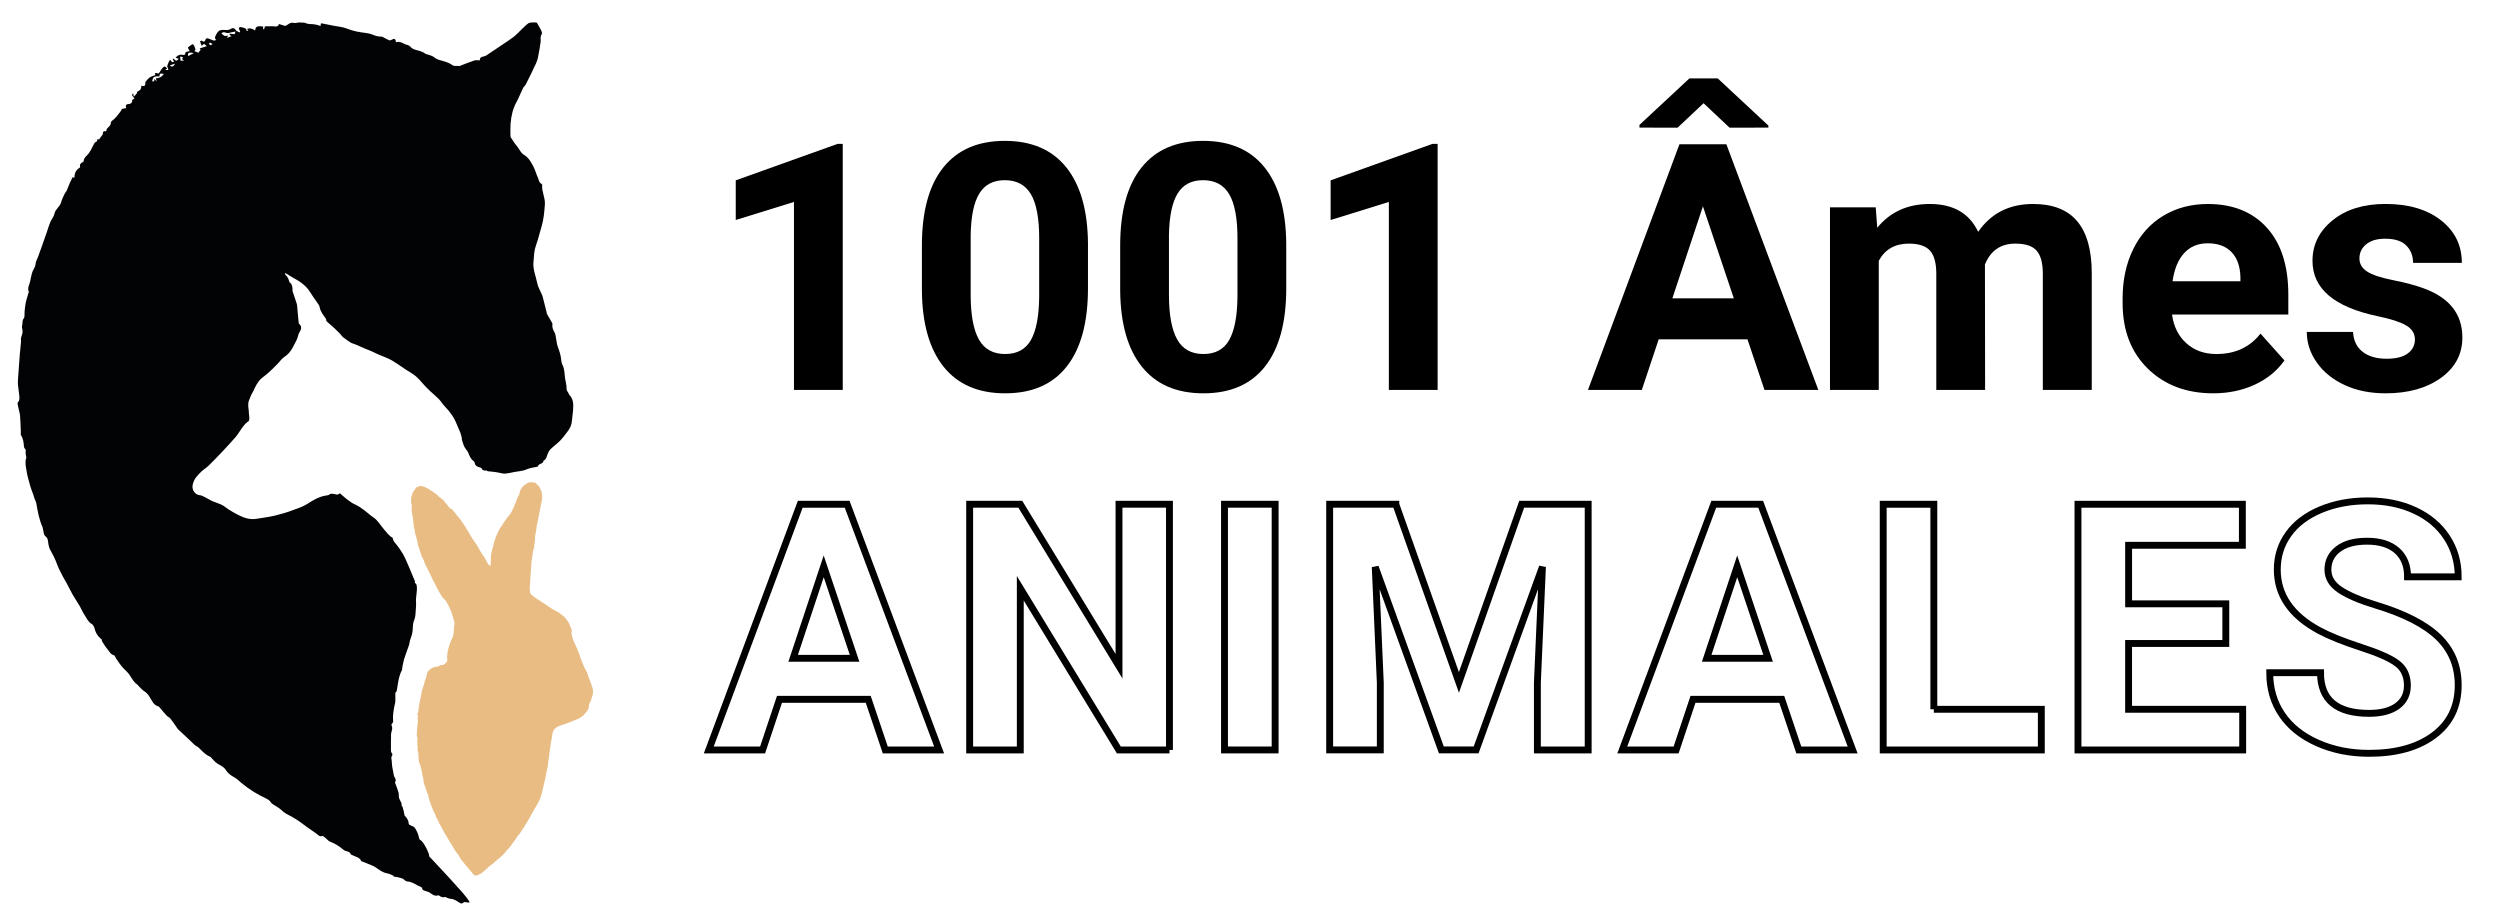
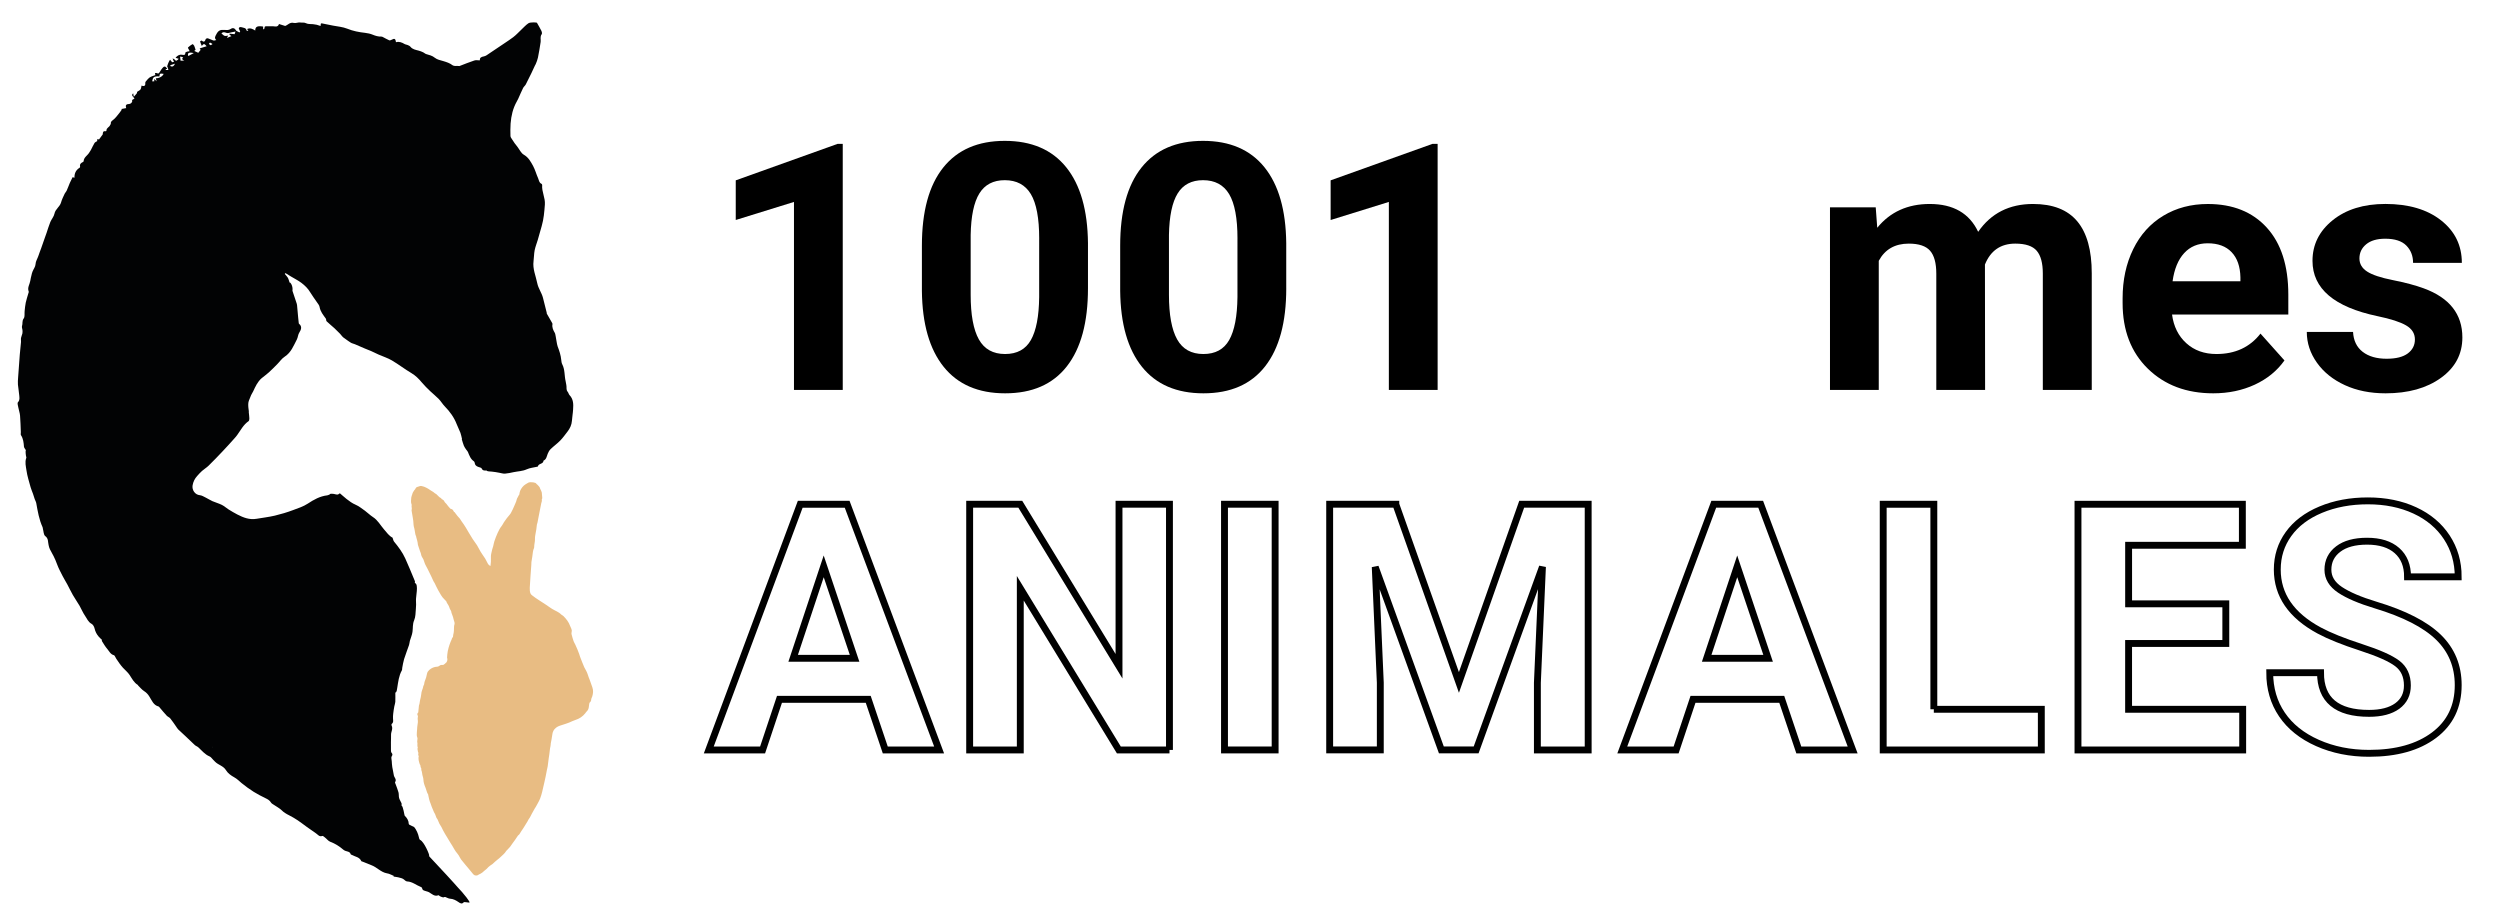
<svg xmlns="http://www.w3.org/2000/svg" version="1.1" id="Calque_1" x="0px" y="0px" viewBox="0 0 1089.71 398.8" style="enable-background:new 0 0 1089.71 398.8;" xml:space="preserve">
  <style type="text/css">
	.st0{display:none;stroke:#FFFFFF;}
	.st1{fill:#E8BC83;}
	.st2{fill:none;stroke:#FFFFFF;stroke-width:3;}
	.st3{fill:#E8BC83;stroke:#E8BC83;stroke-miterlimit:10;}
	.st4{fill:#FFFFFF;}
	.st5{fill:#FFFFFF;stroke:#FFFFFF;stroke-miterlimit:10;}
	.st6{fill:none;stroke:#000000;stroke-width:3;}
	.st7{fill:#020304;}
	.st8{fill:#020304;stroke:#000000;stroke-miterlimit:10;}
	.st9{fill:#020304;stroke:#020304;stroke-miterlimit:10;}
</style>
  <g>
    <path d="M367.34,169.97h-21.26V88.02l-25.38,7.87V78.61l44.36-15.89h2.28V169.97z" />
    <path d="M474.23,125.69c0,14.81-3.07,26.14-9.2,33.98c-6.13,7.85-15.1,11.77-26.92,11.77c-11.67,0-20.6-3.85-26.78-11.55   c-6.18-7.7-9.34-18.73-9.49-33.1v-19.71c0-14.96,3.1-26.31,9.31-34.06c6.2-7.75,15.14-11.62,26.81-11.62   c11.67,0,20.6,3.84,26.78,11.51s9.34,18.7,9.49,33.06V125.69z M452.97,104.01c0-8.88-1.21-15.35-3.64-19.4   c-2.43-4.05-6.22-6.07-11.37-6.07c-5,0-8.69,1.93-11.07,5.78c-2.38,3.85-3.64,9.88-3.79,18.08v26.06c0,8.74,1.19,15.23,3.57,19.48   c2.38,4.25,6.19,6.37,11.44,6.37c5.2,0,8.95-2.04,11.25-6.11c2.3-4.07,3.51-10.31,3.6-18.7V104.01z" />
    <path d="M560.66,125.69c0,14.81-3.07,26.14-9.2,33.98c-6.13,7.85-15.1,11.77-26.92,11.77c-11.67,0-20.6-3.85-26.78-11.55   c-6.18-7.7-9.34-18.73-9.49-33.1v-19.71c0-14.96,3.1-26.31,9.3-34.06c6.2-7.75,15.14-11.62,26.81-11.62   c11.67,0,20.6,3.84,26.78,11.51s9.34,18.7,9.49,33.06V125.69z M539.4,104.01c0-8.88-1.21-15.35-3.64-19.4   c-2.43-4.05-6.22-6.07-11.37-6.07c-5,0-8.69,1.93-11.07,5.78c-2.38,3.85-3.64,9.88-3.79,18.08v26.06c0,8.74,1.19,15.23,3.57,19.48   c2.38,4.25,6.19,6.37,11.44,6.37c5.2,0,8.95-2.04,11.25-6.11c2.3-4.07,3.51-10.31,3.6-18.7V104.01z" />
    <path d="M626.64,169.97h-21.26V88.02L580,95.9V78.61l44.36-15.89h2.28V169.97z" />
-     <path d="M761.69,147.9H723l-7.36,22.07h-23.47l39.87-107.1h20.45l40.09,107.1h-23.47L761.69,147.9z M770.81,54.74v0.88l-16.92,0.04   l-11.33-10.67l-11.33,10.67l-16.62-0.04v-1.17l21.77-20.27h12.36L770.81,54.74z M728.96,130.03h26.78l-13.46-40.09L728.96,130.03z" />
    <path d="M817.6,90.38l0.66,8.9c5.64-6.91,13.26-10.37,22.88-10.37c10.25,0,17.29,4.05,21.11,12.14   c5.59-8.09,13.56-12.14,23.91-12.14c8.63,0,15.05,2.51,19.27,7.54c4.22,5.03,6.33,12.59,6.33,22.69v50.83h-21.33v-50.76   c0-4.51-0.88-7.81-2.65-9.89c-1.77-2.08-4.88-3.13-9.34-3.13c-6.38,0-10.79,3.04-13.24,9.12l0.07,54.65H844v-50.68   c0-4.61-0.91-7.94-2.72-10c-1.81-2.06-4.9-3.09-9.27-3.09c-6.03,0-10.4,2.5-13.09,7.5v56.27h-21.26V90.38H817.6z" />
    <path d="M964.71,171.44c-11.67,0-21.17-3.58-28.5-10.74c-7.33-7.16-11-16.7-11-28.61v-2.06c0-7.99,1.54-15.14,4.63-21.44   c3.09-6.3,7.47-11.16,13.13-14.56c5.66-3.41,12.12-5.11,19.38-5.11c10.89,0,19.46,3.43,25.71,10.3c6.25,6.87,9.38,16.6,9.38,29.2   v8.68h-50.68c0.69,5.2,2.76,9.37,6.22,12.5c3.46,3.14,7.83,4.71,13.13,4.71c8.19,0,14.59-2.97,19.2-8.9l10.45,11.7   c-3.19,4.51-7.5,8.03-12.95,10.56C977.37,170.18,971.34,171.44,964.71,171.44z M962.29,106.05c-4.22,0-7.64,1.43-10.26,4.29   c-2.62,2.86-4.3,6.95-5.04,12.26h29.57v-1.7c-0.1-4.73-1.37-8.39-3.83-10.97C970.28,107.34,966.8,106.05,962.29,106.05z" />
    <path d="M1052.62,147.97c0-2.6-1.29-4.65-3.86-6.14c-2.57-1.5-6.71-2.83-12.39-4.01c-18.93-3.97-28.39-12.01-28.39-24.13   c0-7.06,2.93-12.96,8.79-17.69c5.86-4.73,13.52-7.1,22.99-7.1c10.1,0,18.18,2.38,24.24,7.13c6.06,4.76,9.08,10.94,9.08,18.54   h-21.26c0-3.04-0.98-5.55-2.94-7.54c-1.96-1.99-5.03-2.98-9.19-2.98c-3.58,0-6.35,0.81-8.31,2.43c-1.96,1.62-2.94,3.68-2.94,6.18   c0,2.35,1.12,4.25,3.35,5.7c2.23,1.45,5.99,2.7,11.29,3.75c5.3,1.05,9.76,2.24,13.39,3.57c11.23,4.12,16.84,11.25,16.84,21.41   c0,7.26-3.11,13.13-9.34,17.62c-6.23,4.49-14.27,6.73-24.13,6.73c-6.67,0-12.59-1.19-17.76-3.57c-5.17-2.38-9.23-5.64-12.17-9.78   c-2.94-4.14-4.41-8.62-4.41-13.42h20.16c0.2,3.78,1.59,6.67,4.19,8.68s6.08,3.02,10.45,3.02c4.07,0,7.15-0.77,9.23-2.32   C1051.58,152.5,1052.62,150.48,1052.62,147.97z" />
    <path class="st6" d="M378.45,304.83h-38.69l-7.36,22.07h-23.46l39.87-107.1h20.45l40.09,107.1h-23.47L378.45,304.83z    M345.72,286.95h26.78l-13.46-40.09L345.72,286.95z" />
    <path class="st6" d="M509.76,326.89h-22.07l-42.96-70.47v70.47h-22.07v-107.1h22.07l43.03,70.62v-70.62h21.99V326.89z" />
    <path class="st6" d="M555.81,326.89h-22.07v-107.1h22.07V326.89z" />
    <path class="st6" d="M608.41,219.79l27.51,77.68l27.36-77.68h28.98v107.1h-22.14v-29.28l2.21-50.54l-28.91,79.81h-15.15   l-28.83-79.74l2.21,50.46v29.28h-22.07v-107.1H608.41z" />
    <path class="st6" d="M776.64,304.83h-38.69l-7.36,22.07h-23.47L747,219.79h20.45l40.09,107.1h-23.47L776.64,304.83z M743.91,286.95   h26.78l-13.46-40.09L743.91,286.95z" />
    <path class="st6" d="M842.92,309.17h46.86v17.73h-68.92v-107.1h22.07V309.17z" />
    <path class="st6" d="M970.19,280.48h-42.37v28.69h49.73v17.73h-71.79v-107.1h71.65v17.88h-49.58v25.52h42.37V280.48z" />
    <path class="st6" d="M1049.34,298.79c0-4.17-1.47-7.37-4.41-9.6c-2.94-2.23-8.24-4.58-15.89-7.06c-7.65-2.48-13.71-4.92-18.17-7.32   c-12.16-6.57-18.24-15.42-18.24-26.55c0-5.79,1.63-10.95,4.89-15.48c3.26-4.54,7.94-8.08,14.05-10.63   c6.11-2.55,12.96-3.83,20.56-3.83c7.65,0,14.47,1.39,20.45,4.16c5.98,2.77,10.63,6.68,13.94,11.73c3.31,5.05,4.97,10.79,4.97,17.21   h-22.07c0-4.9-1.54-8.72-4.63-11.44c-3.09-2.72-7.43-4.08-13.02-4.08c-5.39,0-9.59,1.14-12.58,3.42c-2.99,2.28-4.49,5.28-4.49,9.01   c0,3.48,1.75,6.4,5.26,8.75c3.51,2.35,8.67,4.56,15.48,6.62c12.55,3.78,21.7,8.46,27.44,14.05c5.74,5.59,8.61,12.55,8.61,20.89   c0,9.27-3.51,16.54-10.52,21.81c-7.01,5.27-16.45,7.91-28.32,7.91c-8.24,0-15.74-1.51-22.51-4.52s-11.93-7.15-15.48-12.39   c-3.56-5.25-5.33-11.33-5.33-18.24h22.14c0,11.82,7.06,17.73,21.18,17.73c5.25,0,9.34-1.07,12.28-3.2   C1047.87,305.6,1049.34,302.62,1049.34,298.79z" />
  </g>
  <path class="st3" d="M257.73,299.78c-0.4-1.16-0.8-2.31-1.22-3.45c-0.11-0.3-0.26-0.58-0.36-0.88c-0.36-1.04-0.64-2.1-1.21-3.06  c-0.25-0.43-0.51-0.87-0.72-1.33c-0.31-0.7-0.59-1.43-0.89-2.16c-0.31-0.8-0.64-1.61-0.94-2.41c-0.16-0.41-0.26-0.85-0.41-1.27  c-0.23-0.63-0.45-1.26-0.72-1.88c-0.3-0.74-0.63-1.47-0.97-2.2c-0.24-0.51-0.58-0.99-0.75-1.53c-0.35-0.99-0.64-2.01-0.89-3.03  c-0.09-0.38-0.08-0.8,0.03-1.18c0.1-0.38,0.09-0.69-0.06-1.04c-0.2-0.44-0.41-0.88-0.58-1.33c-0.56-1.62-1.58-2.91-2.77-4.11  c-0.16-0.16-0.36-0.28-0.56-0.41c-0.15-0.1-0.34-0.18-0.46-0.31c-0.48-0.53-1.08-0.87-1.69-1.21c-0.73-0.39-1.48-0.73-2.17-1.16  c-0.82-0.5-1.58-1.07-2.36-1.61c-2.12-1.46-4.38-2.71-6.4-4.32c-0.33-0.25-0.65-0.58-0.82-0.94c-0.39-0.88-0.43-1.85-0.39-2.8  c0.09-1.76,0.21-3.5,0.33-5.25c0.1-1.56,0.24-3.11,0.34-4.67c0.04-0.43-0.01-0.85,0.05-1.27c0.11-0.83,0.26-1.66,0.4-2.5  c0.2-1.28,0.21-2.6,0.78-3.8c0.06-0.13,0.01-0.29,0.03-0.44c0.03-0.31,0.01-0.63,0.08-0.93c0.19-1.04,0.33-2.07,0.28-3.13  c0-0.19,0.01-0.39,0.05-0.56c0.18-1,0.36-2,0.53-3c0.1-0.67,0.14-1.34,0.24-2.01c0.04-0.29,0.19-0.55,0.25-0.84  c0.21-1.03,0.4-2.07,0.6-3.1c0.19-0.93,0.36-1.86,0.54-2.77c0.18-0.89,0.36-1.78,0.53-2.67c0.09-0.46,0.39-0.9,0.19-1.42  c-0.01-0.05,0.08-0.15,0.09-0.23c0.05-0.18,0.14-0.36,0.13-0.55c-0.05-0.74-0.1-1.49-0.19-2.25c-0.03-0.2-0.13-0.4-0.21-0.59  c-0.19-0.41-0.39-0.82-0.62-1.29c0.28,0.06-0.68-1.12-1.44-1.68c0.26-0.36-2.12-0.75-2.89-0.38c-0.4,0.19-0.77,0.45-1.14,0.68  c-1,0.62-1.68,1.53-2.16,2.56c-0.21,0.46-0.24,1-0.35,1.52c-0.09,0.03-0.38,0.8-0.8,1.51c-0.14,0.24-0.3,0.49-0.34,0.74  c-0.18,1.08-0.78,2-1.14,3c-0.34,0.9-0.82,1.76-1.24,2.61c-0.19,0.38-0.39,0.77-0.67,1.08c-0.9,1.08-1.82,2.16-2.57,3.35  c-0.36,0.56-0.63,1.21-1.05,1.72c-0.72,0.87-1.19,1.87-1.66,2.86c-0.56,1.19-1.02,2.45-1.44,3.7c-0.23,0.65-0.29,1.37-0.48,2.03  c-0.29,0.95-0.62,1.91-0.78,2.9c-0.08,0.41-0.18,0.83-0.2,1.24c-0.03,0.84,0.01,1.68-0.01,2.52c-0.03,0.6-0.09,1.22-0.18,1.82  c-0.08,0.58-0.45,0.65-0.94,0.38c-0.59-0.33-1.04-0.82-1.33-1.47c-0.28-0.62-0.59-1.22-0.93-1.78c-0.43-0.7-0.89-1.39-1.38-2.05  c-0.5-0.67-0.87-1.41-1.27-2.12c-0.31-0.58-0.6-1.15-0.95-1.71c-0.62-0.93-1.29-1.81-1.91-2.74c-0.56-0.87-1.08-1.76-1.61-2.64  c-0.46-0.75-0.89-1.53-1.34-2.28c-0.58-0.95-1.19-1.87-1.86-2.76c-0.41-0.56-0.69-1.21-1.23-1.69c-0.41-0.38-0.73-0.87-1.08-1.31  c-0.2-0.24-0.38-0.49-0.63-0.83c-0.23,0.01-0.38-0.2-0.5-0.54c-0.15-0.38-0.39-0.75-0.88-0.82c-0.16-0.01-0.35-0.1-0.45-0.21  c-0.48-0.5-0.98-1-1.37-1.57c-0.26-0.38-0.51-0.72-0.85-1c-0.19-0.16-0.36-0.38-0.44-0.59c-0.16-0.41-0.43-0.68-0.8-0.85  c-0.15-0.08-0.35-0.15-0.39-0.28c-0.11-0.28-0.31-0.36-0.55-0.48c-0.23-0.09-0.41-0.28-0.6-0.44c-0.39-0.38-0.75-0.78-1.15-1.13  c-0.19-0.16-0.44-0.24-0.65-0.39c-0.39-0.28-0.73-0.67-1.15-0.85c-0.11-0.05-0.21-0.1-0.31-0.16c-0.46-0.25-0.85-0.62-1.33-0.88  c-0.3-0.16-0.59-0.33-0.89-0.49c-0.58-0.29-1.18-0.53-1.83-0.64c-0.16-0.04-0.34-0.05-0.49,0c-0.41,0.11-0.82,0.24-1.21,0.39  c-0.15,0.06-0.36,0.18-0.39,0.29c-0.08,0.44-0.41,0.67-0.65,0.99c-0.35,0.49-0.67,1-0.8,1.62c-0.1,0.43-0.36,0.83-0.39,1.26  c-0.05,0.98-0.3,1.97,0.14,2.94c0.04,0.09,0.05,0.21,0.03,0.3c-0.16,0.75,0.25,1.49-0.03,2.23c-0.01,0.04,0,0.09,0,0.13  c0.14,0.82,0.29,1.62,0.41,2.44c0.05,0.28,0.09,0.54,0.14,0.82c0.06,0.36,0.13,0.74,0.16,1.1c0.01,0.13,0.03,0.26,0.04,0.39  c0.05,1.02,0.11,2.02,0.43,3c0.09,0.26,0.09,0.54,0.16,0.8c0.23,0.85,0.15,1.77,0.6,2.57c0.05,0.09,0.03,0.21,0.05,0.31  c0.14,0.51,0.29,1.04,0.43,1.56c0.09,0.35,0.16,0.69,0.23,1.04c0.05,0.29,0.03,0.6,0.11,0.88c0.28,0.92,0.59,1.82,0.9,2.72  c0.14,0.39,0.36,0.77,0.41,1.17c0.1,0.8,0.49,1.47,0.92,2.12c0.1,0.14,0.16,0.29,0.21,0.45c0.31,0.8,0.5,1.67,0.93,2.39  c0.62,1.03,1.08,2.11,1.61,3.16c0.23,0.48,0.48,0.94,0.7,1.42c0.36,0.75,0.69,1.53,1.05,2.28c0.14,0.3,0.38,0.56,0.53,0.87  c0.51,1.03,0.97,2.1,1.54,3.09c0.79,1.33,1.44,2.76,2.62,3.84c0.33,0.29,0.6,0.63,0.9,0.98c0.01,0.01,0.03,0.04,0.04,0.05l0.08,0.08  v0.05c0.01,0.11,0.01,0.28,0.09,0.39c0.19,0.35,0.46,0.65,0.64,1.02c0.21,0.41,0.46,0.82,0.56,1.29c0.05,0.24,0.2,0.45,0.31,0.68  c0.16,0.35,0.46,0.7,0.48,1.07c0.01,0.34,0.13,0.59,0.25,0.88c0.2,0.48,0.38,0.97,0.53,1.47c0.16,0.54,0.23,1.12,0.43,1.64  c0.29,0.74,0.38,1.46,0.05,2.2c-0.05,0.1-0.03,0.24-0.03,0.36c-0.04,1.27-0.01,2.52-0.38,3.75c-0.06,0.19-0.04,0.41-0.06,0.62  c-0.04,0.21-0.04,0.53-0.16,0.59c-0.38,0.19-0.35,0.56-0.48,0.84c-0.34,0.79-0.69,1.58-0.95,2.39c-0.29,0.88-0.55,1.77-0.72,2.67  c-0.18,0.87-0.23,1.76-0.3,2.64c-0.01,0.19,0.09,0.39,0.15,0.59c-0.03,0.01,0,0.75-0.16,1.13c-0.18,0.4-0.3,0.82-0.75,1.04  c-0.11,0.06-0.18,0.24-0.29,0.33c-0.45,0.33-0.88,0.78-1.49,0.67c-0.49-0.09-0.87,0.11-1.15,0.36c-0.34,0.29-0.68,0.39-1.09,0.4  c-1.19,0.05-2.23,0.5-3.11,1.27c-0.41,0.36-0.77,0.83-0.87,1.43c-0.18,1.08-0.49,2.12-0.92,3.14c-0.11,0.29-0.24,0.6-0.25,0.9  c-0.01,0.46-0.13,0.85-0.39,1.24c-0.14,0.2-0.13,0.49-0.18,0.73c-0.05,0.18-0.1,0.35-0.15,0.51c-0.16,0.5-0.39,0.98-0.49,1.49  c-0.15,0.74-0.15,1.51-0.34,2.25c-0.21,0.88-0.45,1.75-0.53,2.66c-0.01,0.3-0.21,0.6-0.25,0.9c-0.11,0.98-0.2,1.97-0.3,2.95  c-0.01,0.13-0.08,0.29-0.18,0.36c-0.26,0.21-0.29,0.45-0.11,0.72c0.21,0.34,0.18,0.68,0.11,1.04c-0.04,0.25-0.11,0.5-0.06,0.74  c0.18,0.99,0.06,1.97-0.13,2.95c-0.08,0.41-0.08,0.84-0.11,1.27c-0.05,0.56-0.11,1.13-0.13,1.69c0,0.63-0.11,1.33,0.13,1.87  c0.24,0.53,0.14,1,0.08,1.46c-0.06,0.45-0.11,0.85,0.06,1.09c-0.01,0.49-0.01,0.82-0.04,1.14c-0.06,0.5,0.41,0.99,0.04,1.49  c-0.01,0.01-0.01,0.05,0,0.06c0.2,0.56,0.05,1.24,0.51,1.69c-0.25,0.5-0.29,0.95,0.1,1.36c-0.4,1.19,0.01,2.3,0.34,3.4  c0.03,0.08,0.09,0.14,0.14,0.21c0.34,0.46,0.08,1.13,0.51,1.57c0.09,0.08,0.05,0.28,0.05,0.43c0.01,0.13-0.04,0.26,0,0.38  c0.41,0.93,0.34,1.97,0.68,2.93c0.14,0.41,0.24,0.85,0.25,1.29c0.03,1.27,0.46,2.44,0.94,3.57c0.39,0.93,0.5,1.97,1.09,2.81  c0.05,0.06,0.04,0.16,0.05,0.25c0.24,1.27,0.5,2.52,1.02,3.72c0.19,0.45,0.31,0.95,0.5,1.42c0.3,0.79,0.63,1.56,0.98,2.34  c0.13,0.28,0.34,0.51,0.46,0.8c0.21,0.51,0.36,1.07,0.59,1.58c0.13,0.28,0.38,0.49,0.5,0.77c0.29,0.6,0.5,1.24,0.8,1.85  c0.25,0.5,0.62,0.94,0.88,1.44c0.49,0.95,0.9,1.95,1.49,2.85c0.85,1.33,1.63,2.7,2.45,4.05c0.24,0.4,0.5,0.77,0.74,1.17  c0.69,1.16,1.29,2.37,2.2,3.39c0.25,0.28,0.46,0.59,0.67,0.92c0.33,0.55,0.59,1.17,0.97,1.69c0.58,0.78,1.22,1.51,1.83,2.25  c0.45,0.53,0.9,1.05,1.34,1.59c0.72,0.85,1.41,1.73,2.13,2.59c0.43,0.5,1.23,0.49,1.73,0.04c0.1-0.1,0.24-0.14,0.36-0.2  c0.16-0.08,0.35-0.14,0.5-0.24c0.49-0.31,0.99-0.62,1.39-1.07c0.31-0.35,0.79-0.55,1.1-0.9c0.49-0.53,0.95-1.05,1.56-1.46  c0.34-0.23,0.72-0.44,1.03-0.7c0.72-0.6,1.34-1.31,2.11-1.86c0.55-0.38,1.04-0.85,1.53-1.31c0.8-0.74,1.66-1.44,2.23-2.4  c0.1-0.18,0.28-0.31,0.43-0.46c0.43-0.46,0.88-0.89,1.28-1.38c0.4-0.48,0.68-1.03,1.08-1.53c0.34-0.41,0.64-0.85,0.94-1.29  c0.04-0.03,0.05-0.06,0.08-0.1c0.33-0.48,0.65-0.97,0.97-1.44c0.24-0.35,0.43-0.73,0.83-0.93c0.06-0.04,0.11-0.11,0.16-0.19  c0.28-0.44,0.54-0.88,0.82-1.32c0.3-0.45,0.63-0.89,0.92-1.36c0.62-0.99,1.22-1.97,1.82-2.96c0.2-0.34,0.33-0.74,0.58-1.04  c0.54-0.67,0.82-1.47,1.24-2.2c0.43-0.74,0.83-1.51,1.26-2.26c0.16-0.28,0.35-0.53,0.5-0.79c0.31-0.54,0.62-1.07,0.89-1.61  c0.34-0.64,0.7-1.26,0.95-1.93c0.34-0.9,0.62-1.83,0.85-2.77c0.34-1.33,0.6-2.67,0.93-4c0.44-1.85,0.8-3.7,1.14-5.56  c0.09-0.54,0.28-1.07,0.35-1.61c0.18-1.15,0.29-2.31,0.44-3.45c0.08-0.53,0.18-1.04,0.24-1.57c0.13-0.95,0.21-1.92,0.35-2.89  c0.06-0.44,0.25-0.87,0.25-1.31c-0.01-0.85,0.29-1.64,0.39-2.49c0.09-0.69,0.25-1.37,0.33-2.06c0.15-1.31,0.64-2.42,1.71-3.25  c0.09-0.06,0.15-0.15,0.24-0.21c0.26-0.16,0.51-0.35,0.79-0.49c0.28-0.15,0.58-0.26,0.87-0.36c0.9-0.3,1.81-0.58,2.7-0.88  c0.45-0.15,0.9-0.3,1.36-0.49c0.92-0.38,1.8-0.85,2.74-1.14c1.66-0.51,3-1.42,4.07-2.76c0.19-0.25,0.34-0.54,0.58-0.75  c0.48-0.43,0.74-0.95,0.84-1.58c0.08-0.45,0.14-0.92,0.18-1.38c0.05-0.44,0.15-0.82,0.49-1.13c0.16-0.15,0.4-0.39,0.38-0.55  c-0.09-0.69,0.29-1.23,0.49-1.8C258.04,302.18,258.17,301,257.73,299.78z M230.95,232.29c0,0,0.01,0.01,0.01,0.03l-0.01,0.01V232.29  z" />
  <path class="st7" d="M248.26,172.23c-0.38-0.39-0.46-1.05-0.83-1.47c-0.77-0.9-0.34-1.98-0.58-2.96c-0.13-0.53-0.16-1.09-0.3-1.63  c-0.58-2.42-0.26-5.02-1.46-7.34c-0.3-0.58-0.39-1.28-0.45-1.93c-0.19-2.07-0.84-3.99-1.58-5.93c-0.34-0.9-0.7-3.84-0.82-4.24  c-0.15-0.54-0.14-1.15-0.4-1.61c-0.7-1.21-1.29-2.39-1.03-3.84c0.04-0.24-0.16-0.54-0.3-0.79c-0.72-1.26-1.46-2.51-2.16-3.77  c-0.08-0.11-0.01-0.3-0.05-0.44c-0.54-2.16-1.08-4.32-1.63-6.48c-0.56-2.22-2.03-4.05-2.49-6.36c-0.64-3.2-2.07-6.23-1.62-9.62  c0.21-1.57,0.18-3.18,0.48-4.72c0.3-1.52,0.9-2.96,1.34-4.46c0.59-2.02,1.13-4.06,1.73-6.08c0.9-3.08,1.15-6.24,1.39-9.42  c0.23-2.94-1.43-5.57-1.18-8.49c0.01-0.21-0.13-0.45-0.31-0.54c-1.07-0.48-1.08-1.59-1.47-2.45c-0.79-1.74-1.27-3.65-2.18-5.34  c-1.02-1.83-1.98-3.7-4.03-4.88c-1.23-0.7-1.93-2.34-2.86-3.54c-0.38-0.49-0.79-0.95-1.14-1.46c-0.5-0.7-0.98-1.43-1.43-2.17  c-0.18-0.29-0.4-0.63-0.4-0.94c-0.03-1.83-0.09-3.68,0.06-5.5c0.26-3.38,1.02-6.64,2.71-9.62c0.18-0.33,0.46-0.85,0.62-1.19  c0.7-1.56,1.36-3.13,2.11-4.65c0.28-0.58,0.87-1,1.18-1.58c0.85-1.62,1.64-3.28,2.45-4.92c0.41-0.84,0.79-1.69,1.18-2.54  c0.15-0.5,0.51-0.92,0.7-1.39c0.38-0.92,0.77-1.86,0.97-2.84c0.45-2.26,0.85-4.54,1.18-6.83c0.15-1.12-0.36-2.28,0.46-3.36  c0.21-0.28,0.1-0.99-0.09-1.39c-0.6-1.23-1.33-2.42-2.01-3.64c-0.39-0.04-0.92-0.16-1.44-0.13c-0.78,0.06-1.69,0.01-2.28,0.4  c-1.08,0.73-1.97,1.74-2.94,2.65c-1.21,1.13-2.32,2.39-3.63,3.38c-2.35,1.76-4.87,3.29-7.27,4.97c-1.12,0.77-2.23,1.49-3.35,2.25  c-0.67,0.45-1.34,1-2.08,1.14c-1.44,0.28-1.87,0.58-1.91,1.77c-0.8,0-1.64-0.2-2.34,0.04c-2.2,0.74-4.36,1.59-6.53,2.44  c-0.49-0.08-1.22-0.08-1.92-0.04c-0.4-0.1-0.8-0.11-1.05-0.31c-1.21-0.94-2.6-1.38-4.03-1.81c-1.27-0.38-2.7-0.64-3.67-1.43  c-1.19-0.99-2.52-1.24-3.88-1.66c-0.44-0.14-0.79-0.54-1.22-0.73c-0.64-0.3-1.32-0.58-2-0.75c-1.31-0.36-2.65-0.53-3.58-1.69  c-0.28-0.35-0.77-0.55-1.18-0.74c-0.44-0.2-0.97-0.21-1.37-0.45c-1.17-0.7-2.36-1.18-3.74-0.79c-0.25-1.61-0.62-1.77-2.01-1.02  c-0.28,0.15-0.69,0.3-0.93,0.2c-0.92-0.4-1.78-0.92-2.67-1.37c-0.23-0.11-0.48-0.28-0.72-0.26c-1.37,0.06-2.61-0.31-3.87-0.84  c-1-0.41-2.13-0.65-3.21-0.78c-2.69-0.29-5.34-0.8-7.83-1.82c-1.96-0.79-4.11-0.94-6.19-1.34c-1.42-0.26-2.82-0.58-4.24-0.85  c-0.34-0.06-0.75-0.21-1-0.09c-0.18,0.1-0.13,0.6-0.2,1.1c-0.51-0.16-1.08-0.38-1.67-0.53c-0.54-0.13-1.09-0.19-1.64-0.26  c-1-0.11-2.15,0.05-2.98-0.39c-0.9-0.48-1.76-0.2-2.61-0.34c-0.89-0.14-1.92,0.41-2.77,0.19c-1.72-0.45-2.55,0.9-3.77,1.32  c-0.84-0.26-1.72-0.54-2.69-0.85c-0.23,0.73-0.68,1.22-1.72,1.07c-1.13-0.16-2.28-0.08-3.43-0.08c-0.59-0.01-1.28-0.15-1.13,0.85  c0.01,0.11-0.29,0.28-0.63,0.56v-1.29c-2.52-0.4-3.44,0.03-3.45,1.74c-1.09-0.69-2.17-1.29-3.54-0.67c0.21,0.3,0.38,0.54,0.54,0.78  c-0.38,0.09-0.75,0-0.79-0.16c-0.21-1.18-1.26-1.09-2.03-1.37c-0.7-0.24-1.24-0.06-1.36,0.45c0.29,0.67,0.48,1.07,0.62,1.49  c0.01,0.05-0.3,0.33-0.38,0.29c-0.45-0.2-0.88-0.44-1.31-0.69c-0.05-0.03-0.06-0.13-0.1-0.19c-0.67-1-1.36-1.27-2.35-0.62  c-0.88,0.59-1.81,0.48-2.67,0.41c-1.87-0.14-2.75,0.25-3.63,2c-0.38,0.75-0.97,1.51,0.01,2.42c-0.48,0.15-0.93,0.29-1.31,0.18  c-0.79-0.25-1.53-0.69-2.32-0.93c-0.28-0.09-0.88,0.13-0.95,0.33c-0.34,1.05-0.78,1.53-1.8,0.63c-0.06-0.05-0.69,0.34-0.68,0.41  c0.18,0.59,0.44,1.17,0.77,1.98c0.98-1.52,1.41-0.6,2.1,0.1c-1.1,0.34-2.03,0.63-3.05,0.95c0.19,0.26,0.34,0.48,0.44,0.63  l-1.04,1.28c-0.56-0.26-1.13-0.53-1.75-0.82c0.28-0.21,0.5-0.4,0.58-0.46c-0.23-0.7-0.36-1.28-0.62-1.81  c-0.14-0.3-0.63-0.75-0.7-0.7c-0.72,0.43-1.43,0.89-2,1.49c-0.13,0.13,0.4,0.85,0.62,1.31c0.03,0.06,0,0.14,0,0.35  c-0.29,0.03-0.63,0.01-0.92,0.11c-0.31,0.1-0.84,0.31-0.84,0.49c0,1.27-0.79,0.97-1.53,0.88c-1.19-0.15-2.02,0.44-2.74,1.34  c0.49,0.15,0.87,0.26,1.38,0.43c-0.65,0.7-1.1,1.27-1.8,0.3c-0.18-0.24-0.58-0.3-0.88-0.45c0.13,0.33,0.24,0.64,0.38,0.97  c0.04,0.09,0.13,0.18,0.3,0.41c-0.34,0.11-0.73,0.35-0.84,0.25c-0.36-0.29-0.62-0.7-0.92-1.08c-0.35,0.26-1.37,2.62-1.24,3.09  c0.04,0.13,0.2,0.23,0.24,0.36c0.1,0.33,0.18,0.68,0.26,1.02h-1.16c0-0.11-0.01-0.21-0.01-0.33c0.23-0.06,0.44-0.13,0.68-0.2  c-0.48-0.56-0.94-1.41-1.77-0.65c-0.65,0.62-1.13,1.44-1.62,2.22c-0.28,0.45-0.5,0.68-1.05,0.36c-0.21-0.11-0.54-0.06-0.92-0.09  c0.08,0.4,0.11,0.68,0.16,0.94c-2.57,0.85-2.57,0.85-4.17,2.77c-0.13,0.15-0.24,0.38-0.21,0.56c0.14,1.27-0.38,1.69-1.64,1.24  c-0.15,0.58-0.15,1.23-0.46,1.67c-0.31,0.44-0.95,0.64-1.41,1c-0.14,0.13-0.04,0.51-0.18,0.69c-0.34,0.46-0.77,0.88-1.33,1.51  c-0.13-0.7-0.18-0.99-0.26-1.52c-0.67,0.6-0.5,0.99-0.11,1.42c0.25,0.26,0.45,0.58,0.68,0.87c-0.35,0.21-0.72,0.41-1.08,0.64  c0.35,0.69-0.31,1.71-1.42,1.75c-1.29,0.05-1.47,0.67-1.12,1.77c-0.74,0.14-1.42,0.26-2.1,0.39c0.06,0.09,0.11,0.18,0.18,0.25  c-0.3,0.44-0.58,0.92-0.93,1.33c-0.93,1.1-1.75,2.37-2.87,3.2c-0.7,0.51-1.07,0.85-0.99,1.68c0.01,0.18-0.24,0.36-0.31,0.58  c-0.33,0.9-1.59,1.15-1.58,2.3c0,0.23-0.2,0.39-0.41,0.36c-1.12-0.2-1.14,0.54-1.21,1.32c-0.01,0.19-0.23,0.36-0.35,0.53  c-0.43,0.58-0.84,1.15-1.29,1.75c-0.83-0.48-0.85,0.09-0.75,0.68c-0.45,0.3-0.98,0.49-1.19,0.85c-0.59,0.95-1.04,2.01-1.57,3.01  c-0.23,0.41-0.51,0.8-0.77,1.22c-0.77,1.26-2.32,1.98-2.41,3.69c-0.01,0.11-0.15,0.29-0.26,0.34c-0.87,0.4-1.53,0.92-1.28,2.03  c0.04,0.19-0.08,0.4-0.24,0.5c-1.57,0.98-2.27,2.41-2.21,4.34c-0.4-0.11-0.73-0.2-0.82-0.23c-0.44,0.9-0.87,1.71-1.23,2.55  c-0.46,1.08-0.84,2.2-1.33,3.26c-0.21,0.5-0.67,0.89-0.89,1.38c-0.58,1.26-1.22,2.5-1.58,3.82c-0.53,1.9-2.47,2.85-2.87,4.88  c-0.25,1.28-1.28,2.39-1.8,3.63c-0.64,1.54-1.09,3.15-1.63,4.72c-0.24,0.7-0.5,1.39-0.74,2.08c-0.54,1.52-1.05,3.04-1.59,4.54  c-0.41,1.17-0.89,2.31-1.27,3.49c-0.39,1.21-1.16,2.22-1.23,3.62c-0.04,1.04-0.85,2.03-1.27,3.08c-0.23,0.54-0.38,1.13-0.5,1.71  c-0.2,0.79-0.39,1.59-0.51,2.4c-0.25,1.56-1.37,2.96-0.69,4.66c0.09,0.23-0.09,0.56-0.16,0.83c-0.38,1.36-0.84,2.67-1.13,4.04  c-0.26,1.19-0.34,2.42-0.48,3.63c-0.13,1.1,0.16,2.49-0.4,3.24c-0.83,1.09-0.36,2.25-0.74,3.31c-0.18,0.49,0.14,1.13,0.19,1.71  c0.03,0.51,0.08,1.05-0.03,1.54c-0.14,0.67-0.49,1.28-0.6,1.95c-0.1,0.56,0.05,1.17,0,1.75c-0.16,1.86-0.39,3.7-0.54,5.55  c-0.26,3.29-0.5,6.59-0.72,9.88c-0.08,1.07-0.16,2.13-0.08,3.19c0.13,1.59,0.48,3.18,0.58,4.77c0.06,0.95,0.3,1.95-0.58,2.89  c-0.36,0.39,0.04,1.54,0.18,2.34c0.21,1.16,0.64,2.3,0.74,3.46c0.2,2.41,0.24,4.83,0.34,7.24c0.03,0.44-0.15,0.99,0.05,1.29  c1.04,1.56,1.18,3.31,1.32,5.08c0.04,0.38,0.73,1.34,0.85,1.49c-0.28,0.11-0.1,2.26,0.2,3.21c0.01,0.05-0.04,0.14-0.06,0.2  c-0.67,1.8-0.15,3.62,0.09,5.35c0.35,2.5,1.14,4.93,1.81,7.37c0.26,0.99,0.72,1.92,1.05,2.89c0.25,0.74,0.46,1.51,0.73,2.26  c0.21,0.62,0.58,1.19,0.69,1.82c0.64,3.55,1.22,7.12,2.74,10.44c0.11,0.24,0.1,0.51,0.16,0.77c0.3,1.07,0.29,2.57,0.99,3.1  c1.51,1.1,1.13,2.6,1.49,3.94c0.15,0.62,0.26,1.27,0.56,1.81c1.18,2.07,2.27,4.17,3.08,6.43c0.65,1.82,1.59,3.54,2.47,5.27  c0.63,1.24,1.39,2.42,2.06,3.67c0.82,1.51,1.53,3.09,2.39,4.57c0.92,1.61,2,3.11,2.93,4.71c0.82,1.42,1.42,2.98,2.35,4.31  c0.87,1.23,1.37,2.76,2.9,3.57c0.63,0.33,1.12,1.27,1.29,2.01c0.31,1.38,0.92,2.55,1.82,3.59c0.38,0.45,0.84,0.83,1.37,1.34  c0,0.08-0.08,0.43,0.06,0.65c0.72,1.13,1.39,2.31,2.27,3.33c0.87,1.02,1.44,2.4,2.95,2.76c0.16,0.04,0.3,0.29,0.4,0.46  c0.21,0.35,0.36,0.74,0.59,1.08c0.48,0.73,0.98,1.46,1.49,2.16c0.45,0.6,0.92,1.21,1.43,1.77c0.97,1.05,2.12,1.97,2.9,3.15  c1.04,1.57,1.85,3.28,3.54,4.31c0.11,0.06,0.14,0.26,0.24,0.36c0.83,0.79,1.57,1.73,2.52,2.34c1.02,0.64,1.71,1.42,2.32,2.41  c1.07,1.67,1.75,3.74,4.02,4.31c0.18,0.05,0.33,0.29,0.46,0.45c1.02,1.18,1.98,2.4,3.05,3.53c0.44,0.49,1.17,0.72,1.57,1.22  c0.93,1.13,1.72,2.37,2.57,3.57c0.29,0.41,0.55,0.88,0.9,1.23c0.98,0.95,2.01,1.85,3,2.79c1.42,1.33,2.81,2.71,4.24,4.03  c0.43,0.39,1.05,0.57,1.48,0.95c1.57,1.42,2.87,3.13,4.93,3.98c0.63,0.25,1.07,0.98,1.59,1.49c0.28,0.29,0.56,0.56,0.84,0.85  c1.42,1.43,3.6,1.76,4.77,3.72c0.77,1.29,2.22,2.32,3.58,3.06c1.24,0.68,2.13,1.63,3.16,2.49c1.67,1.38,3.45,2.65,5.29,3.82  c1.66,1.04,3.41,1.93,5.17,2.79c0.97,0.46,1.82,0.94,2.39,1.9c0.26,0.44,0.84,0.7,1.29,1.02c1.14,0.78,2.41,1.42,3.38,2.36  c0.92,0.92,1.93,1.53,3.06,2.08c1.33,0.67,2.64,1.44,3.88,2.26c1.36,0.89,2.62,1.92,3.95,2.86c1.37,0.98,2.74,1.96,4.13,2.9  c0.8,0.54,1.38,1.56,2.66,1.07c0.28-0.1,0.82,0.4,1.18,0.69c0.78,0.6,1.42,1.52,2.3,1.85c2.17,0.8,4.03,2.03,5.76,3.5  c0.25,0.21,0.56,0.36,0.88,0.48c0.87,0.31,1.92,0.3,2.27,1.46c0.04,0.15,0.36,0.2,0.56,0.31c1.41,0.79,3.26,0.89,4.05,2.66  c0.06,0.15,0.39,0.19,0.59,0.26c1.27,0.51,2.52,1.05,3.8,1.53c2.41,0.88,4.14,3.08,6.78,3.55c0.28,0.05,0.55,0.1,0.83,0.19  c0.74,0.26,1.46,0.62,2.17,0.94c-0.04,0.1-0.08,0.19-0.11,0.29c0.26,0.05,3.55,0.36,4.54,1.28c0.39,0.38,0.92,0.82,1.39,0.84  c2.28,0.09,3.94,1.63,5.94,2.39c0.23,0.09,0.53,0.29,0.56,0.48c0.16,1.14,1.1,1.14,1.88,1.42c0.38,0.13,0.79,0.21,1.13,0.4  c1.28,0.73,2.37,2.01,4.12,1.33c0.15-0.06,0.43,0.31,0.68,0.44c0.85,0.44,2.1,0.69,1.49,0.43c0.49-0.08,0.68-0.16,0.83-0.11  c0.69,0.24,1.37,0.7,2.07,0.74c1.43,0.08,2.54,0.7,3.67,1.47c0.7,0.49,1.52,1.07,2.34,0.04c0.14-0.18,2.22,0.28,2.45,0.16  c0.45-0.23-2.86-4.19-3.2-4.54c-1.26-1.32-2.45-2.71-3.67-4.07c-1.05-1.17-2.11-2.34-3.19-3.49c-2.46-2.65-4.95-5.3-7.41-7.95  c-0.09-0.09-0.08-0.26-0.11-0.44c0.31-0.06-2.16-6.01-3.9-6.79c-0.35-0.15-0.51-0.88-0.62-1.38c-0.2-1.04-0.98-3.11-2.06-4.28  c-0.62-0.29-1.24-0.57-1.85-0.87c-0.18-0.1-0.44-0.29-0.44-0.44c-0.05-1.48-0.75-2.61-1.78-3.6c-0.16-0.16-0.6-4.05-1.42-4.51  c0.13-0.36,0.14-0.68,0.03-0.93c-0.33-0.77-0.82-1.47-1.04-2.26c-0.21-0.79-0.06-1.69-0.28-2.49c-0.33-1.21-0.83-2.36-1.24-3.53  c-0.1-0.3-0.36-0.74-0.24-0.9c0.83-1.22-0.41-2.02-0.55-3.03c-0.16-1.18-0.49-2.35-0.67-3.53c-0.14-0.88-0.18-1.76-0.24-2.64  c-0.04-0.69-0.34-1.58-0.03-2.03c0.5-0.7,0.38-1.07-0.08-1.63c-0.19-0.23-0.21-0.63-0.23-0.95c-0.03-1.22-0.03-2.44-0.01-3.65  c0-1.04,0.09-2.1,0.05-3.15c-0.05-1.37,0.98-2.65,0.24-4.07c-0.1-0.19-0.06-0.63,0.08-0.73c0.82-0.63,0.58-1.43,0.54-2.25  c-0.04-0.74,0-1.48,0.09-2.22c0.11-1.05,0.29-2.11,0.48-3.16c0.11-0.65,0.39-1.29,0.43-1.95c0.06-1.32,0.01-2.65,0.01-4.07  c0.62,0,0.72-1.38,0.83-2.06c0.43-2.6,0.69-5.25,2.02-7.62c0.16-0.3,0.09-0.73,0.16-1.09c0.25-1.27,0.43-2.56,0.8-3.78  c0.65-2.08,1.47-4.12,2.17-6.19c0.2-0.56,0.2-1.21,0.36-1.8c0.38-1.32,0.97-2.59,1.14-3.93c0.24-1.68-0.01-3.35,0.73-5.06  c0.64-1.48,0.59-3.28,0.74-4.93c0.11-1.22,0.14-2.44,0.05-3.64c-0.13-1.53,1.23-7.04-0.39-7.61c-0.21-0.08-0.06-0.74-0.04-0.75  c-0.8-1.95-1.57-3.8-2.35-5.64c-0.62-1.47-1.24-2.93-1.9-4.37c-1.23-2.69-2.98-5.03-4.86-7.31c-0.34-0.4-0.41-1.03-0.68-1.73  c-1.47-0.74-2.55-2.25-3.75-3.65c-1.57-1.81-2.69-4-4.81-5.35c-1.24-0.79-2.28-1.88-3.48-2.75c-1.33-0.94-2.64-2.01-4.12-2.64  c-2.67-1.12-5.51-3.9-6.68-4.86c-0.28-0.23-0.67,0.43-1.02,0.45c-0.46,0.04-0.95-0.05-1.41-0.2c-0.51-0.16-2.21-0.26-2.03,0.1  c-0.38,0.16-0.75,0.41-1.14,0.45c-3.19,0.35-5.91,1.9-8.47,3.59c-2.02,1.33-4.27,2.01-6.45,2.84c-2.59,0.97-5.25,1.77-7.93,2.41  c-2.62,0.62-5.32,0.92-7.98,1.38c-3.05,0.53-5.74-0.51-8.35-1.86c-1.33-0.68-2.6-1.44-3.87-2.23c-1-0.63-1.88-1.47-2.93-1.98  c-1.31-0.65-2.76-1.03-4.11-1.62c-0.98-0.44-1.87-1.05-2.84-1.52c-0.85-0.41-1.75-1-2.64-1.08c-2.08-0.18-3.5-2.25-3.14-4.31  c0.28-1.57,0.93-2.91,2.01-4.08c0.68-0.74,1.34-1.52,2.1-2.18c0.92-0.82,2.01-1.44,2.87-2.3c2.12-2.07,4.17-4.21,6.2-6.36  c1.75-1.83,3.44-3.73,5.13-5.61c0.41-0.45,0.82-0.94,1.17-1.44c1.51-2.1,2.69-4.46,4.91-5.98c0.28-0.19,0.35-0.82,0.35-1.23  c-0.03-0.9-0.16-1.8-0.26-2.8c0.25,0.09-0.69-3.2,0.09-5.01c0.33-0.77,0.59-1.56,0.93-2.3c0.25-0.56,0.63-1.07,0.89-1.63  c0.99-2.1,1.91-4.24,3.74-5.79c1.02-0.84,2.1-1.59,3.08-2.49c1.26-1.14,2.45-2.35,3.64-3.55c1.1-1.1,2-2.5,3.28-3.31  c2.82-1.83,3.88-4.77,5.32-7.52c0.51-1,0.46-2.11,1.13-3.13c0.63-0.95,1.32-2.49-0.15-3.65c-0.18-0.14-0.18-0.54-0.21-0.83  c-0.08-0.63-0.14-1.24-0.2-1.87c-0.16-1.85-0.33-3.69-0.5-5.52c-0.01-0.2-0.06-0.4-0.13-0.6c-0.6-1.83-1.22-3.65-1.87-5.6  c0.33-2.15-1.02-3.97-1.23-3.55c-0.3-0.84-0.44-1.56-0.78-2.15c-0.35-0.6-0.89-1.12-1.34-1.66c0.18-0.21,0.14-0.16,0.31-0.36  c0.79,0.49,1.58,1,2.39,1.48c1.52,0.93,3.15,1.71,4.57,2.79c1.49,1.13,2.86,2.45,3.84,4.13c0.88,1.49,1.96,2.87,2.93,4.33  c0.43,0.64,1.02,1.29,1.13,2.01c0.34,2.03,1.58,3.5,2.71,5.07c0.24,0.31,0.09,0.94,0.35,1.19c1.1,1.07,2.31,2.02,3.45,3.06  c0.84,0.77,1.63,1.58,2.42,2.39c0.6,0.64,1.08,1.48,1.82,1.88c0.5,0.28,2.77,2.18,3.67,2.34c0.28,0.05,0.72,0.21,0.97,0.33  c1.44,0.62,2.89,1.26,4.33,1.87c0.92,0.39,1.86,0.72,2.76,1.12c1.1,0.49,2.18,1.05,3.29,1.54c1.93,0.85,3.99,1.49,5.8,2.56  c2.9,1.71,5.56,3.79,8.46,5.5c1.81,1.08,3.2,2.47,4.52,4.06c1.14,1.36,2.41,2.6,3.69,3.83c1.19,1.15,2.52,2.17,3.68,3.36  c0.98,1.02,1.69,2.28,2.69,3.3c2.21,2.26,4.02,4.75,5.16,7.72c0.48,1.27,1.14,2.46,1.62,3.74c0.31,0.85,0.46,1.77,0.7,2.74  l-0.11,0.05c0.33,1.04,0.56,2,0.93,2.89c0.24,0.6,0.65,1.13,1.02,1.68c0.23,0.34,0.56,0.63,0.72,0.99c0.63,1.52,1.14,3.09,2.6,4.08  c0.19,0.13,0.34,0.43,0.36,0.65c0.1,1.04,0.75,1.52,1.66,1.83c0.48,0.18,1.22,0.29,1.38,0.63c0.46,1.08,1.34,0.94,2.22,0.92  c-0.14,0.4,1.74,0.44,2.27,0.48c1.07,0.08,2.12,0.31,3.18,0.49c0.83,0.14,1.67,0.44,2.49,0.39c1.27-0.09,2.52-0.39,3.78-0.65  c1.91-0.4,3.87-0.4,5.71-1.24c1.42-0.64,3.05-0.77,4.59-1.13c0.1-0.03,0.26-0.08,0.28-0.14c0.28-1.37,2.39-0.93,2.44-2.5  c1.28-0.58,1.39-1.85,1.82-2.96c0.29-0.77,0.73-1.54,1.31-2.1c1.33-1.29,2.86-2.37,4.16-3.7c1.18-1.21,2.16-2.6,3.19-3.93  c1.07-1.38,1.78-2.9,1.91-4.68c0.1-1.67,0.44-3.31,0.51-4.98C249.97,176.24,249.97,174.01,248.26,172.23z M37.23,79.19  c0-0.01,0.01-0.03,0.01-0.04l0.03,0.05C37.26,79.21,37.24,79.19,37.23,79.19z M67.91,34.12c0.1,0.35,0.19,0.67,0.38,1.32  c-0.46-0.44-0.7-0.67-1.08-1.03c0.01,0.44,0.03,0.73,0.04,1.05h-0.93c0.34-1.77,0.63-2.32,3.16-2.15c0.18-1.33,0.18-1.33,1.86-1.12  C70.9,33.27,69.42,34.14,67.91,34.12z M74.33,28.83c-0.04-0.14-0.09-0.26-0.13-0.4c0.69-0.21,1.37-0.44,2.06-0.67  C75.86,28.73,75.31,29.3,74.33,28.83z M78.7,26.42c-0.08-0.62-0.13-1.09-0.2-1.78c0.43,0.09,0.8,0.16,1.33,0.28  c-0.8,0.93-0.19,1.17,0.5,1.51H78.7z M92.62,325.54c0.01,0,0.03,0.01,0.04,0.03c0.01,0.01,0.03,0.03,0.04,0.05  c0.03,0.03,0.04,0.04,0.05,0.06c0.06,0.06,0.09,0.11,0.09,0.14c0,0.01-0.01,0.01-0.01,0.03c-0.01-0.03-0.03-0.05-0.03-0.06  c-0.13-0.1-0.18-0.19-0.18-0.23V325.54z M82.07,24.43c-0.46-1.32,0.16-1.78,2.39-1.29C83.67,23.57,82.86,23.99,82.07,24.43z   M91.78,19.69c-0.28-0.09-0.49-0.38-0.74-0.58c0.18-0.19,0.4-0.56,0.54-0.54c0.3,0.06,0.56,0.33,1.05,0.63  C92.2,19.46,91.94,19.74,91.78,19.69z M102.25,14.9c-0.79-0.09-1.48-0.16-2.17-0.23c-0.03,0.13-0.05,0.26-0.08,0.4  c0.25,0.2,0.5,0.39,0.87,0.67c-0.65,0.28-1.21,0.51-1.77,0.75c-0.04-0.08-0.08-0.14-0.11-0.2c0.18-0.25,0.34-0.5,0.53-0.77  c-0.6,0.05-1.18,0.25-1.63,0.1c-0.5-0.18-0.89-0.67-1.38-1.07c1.12-1.16,2.08,0.11,3.05-0.16c0.93-0.28,1.91-0.4,3.11-0.64  C102.44,14.36,102.32,14.69,102.25,14.9z" />
</svg>